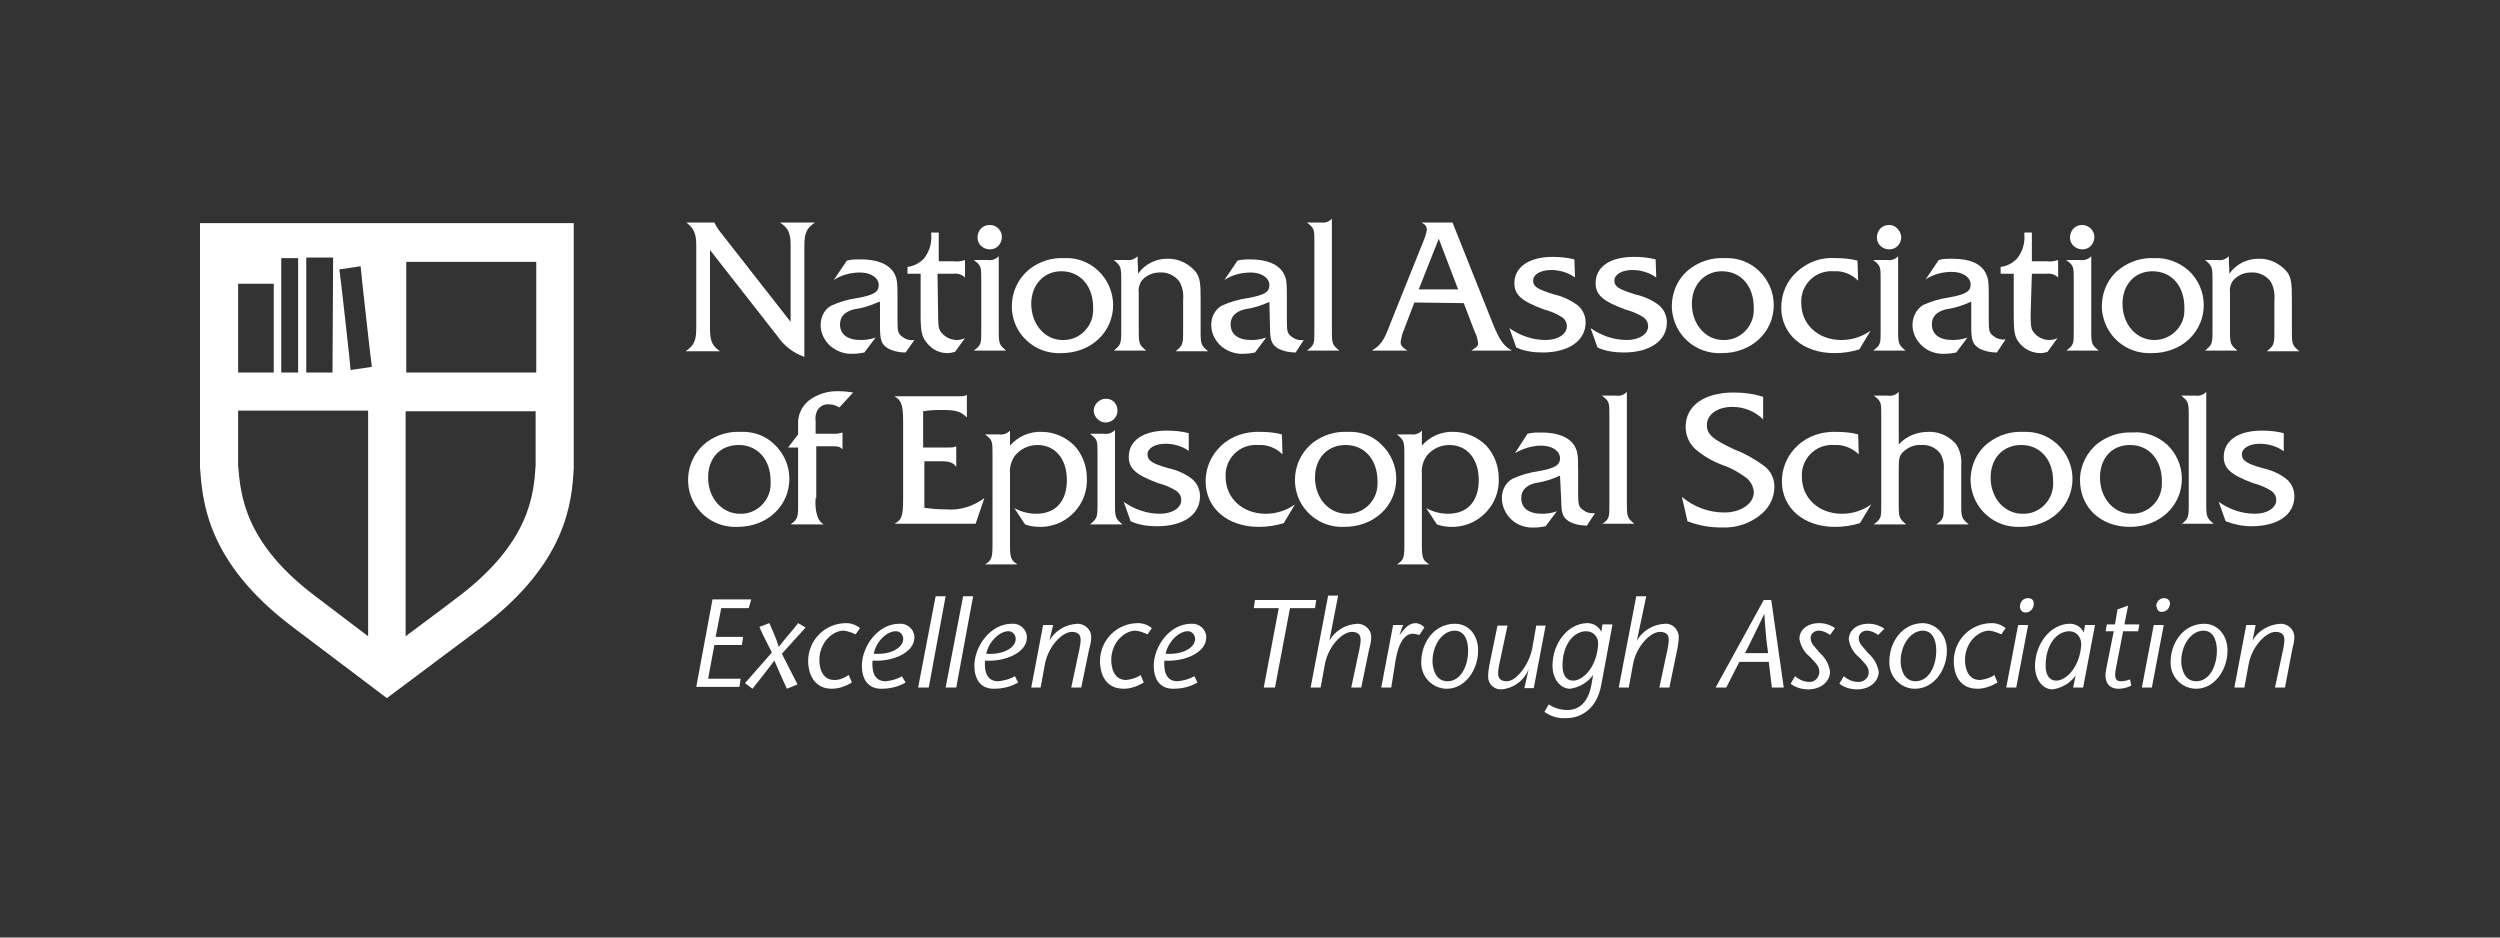
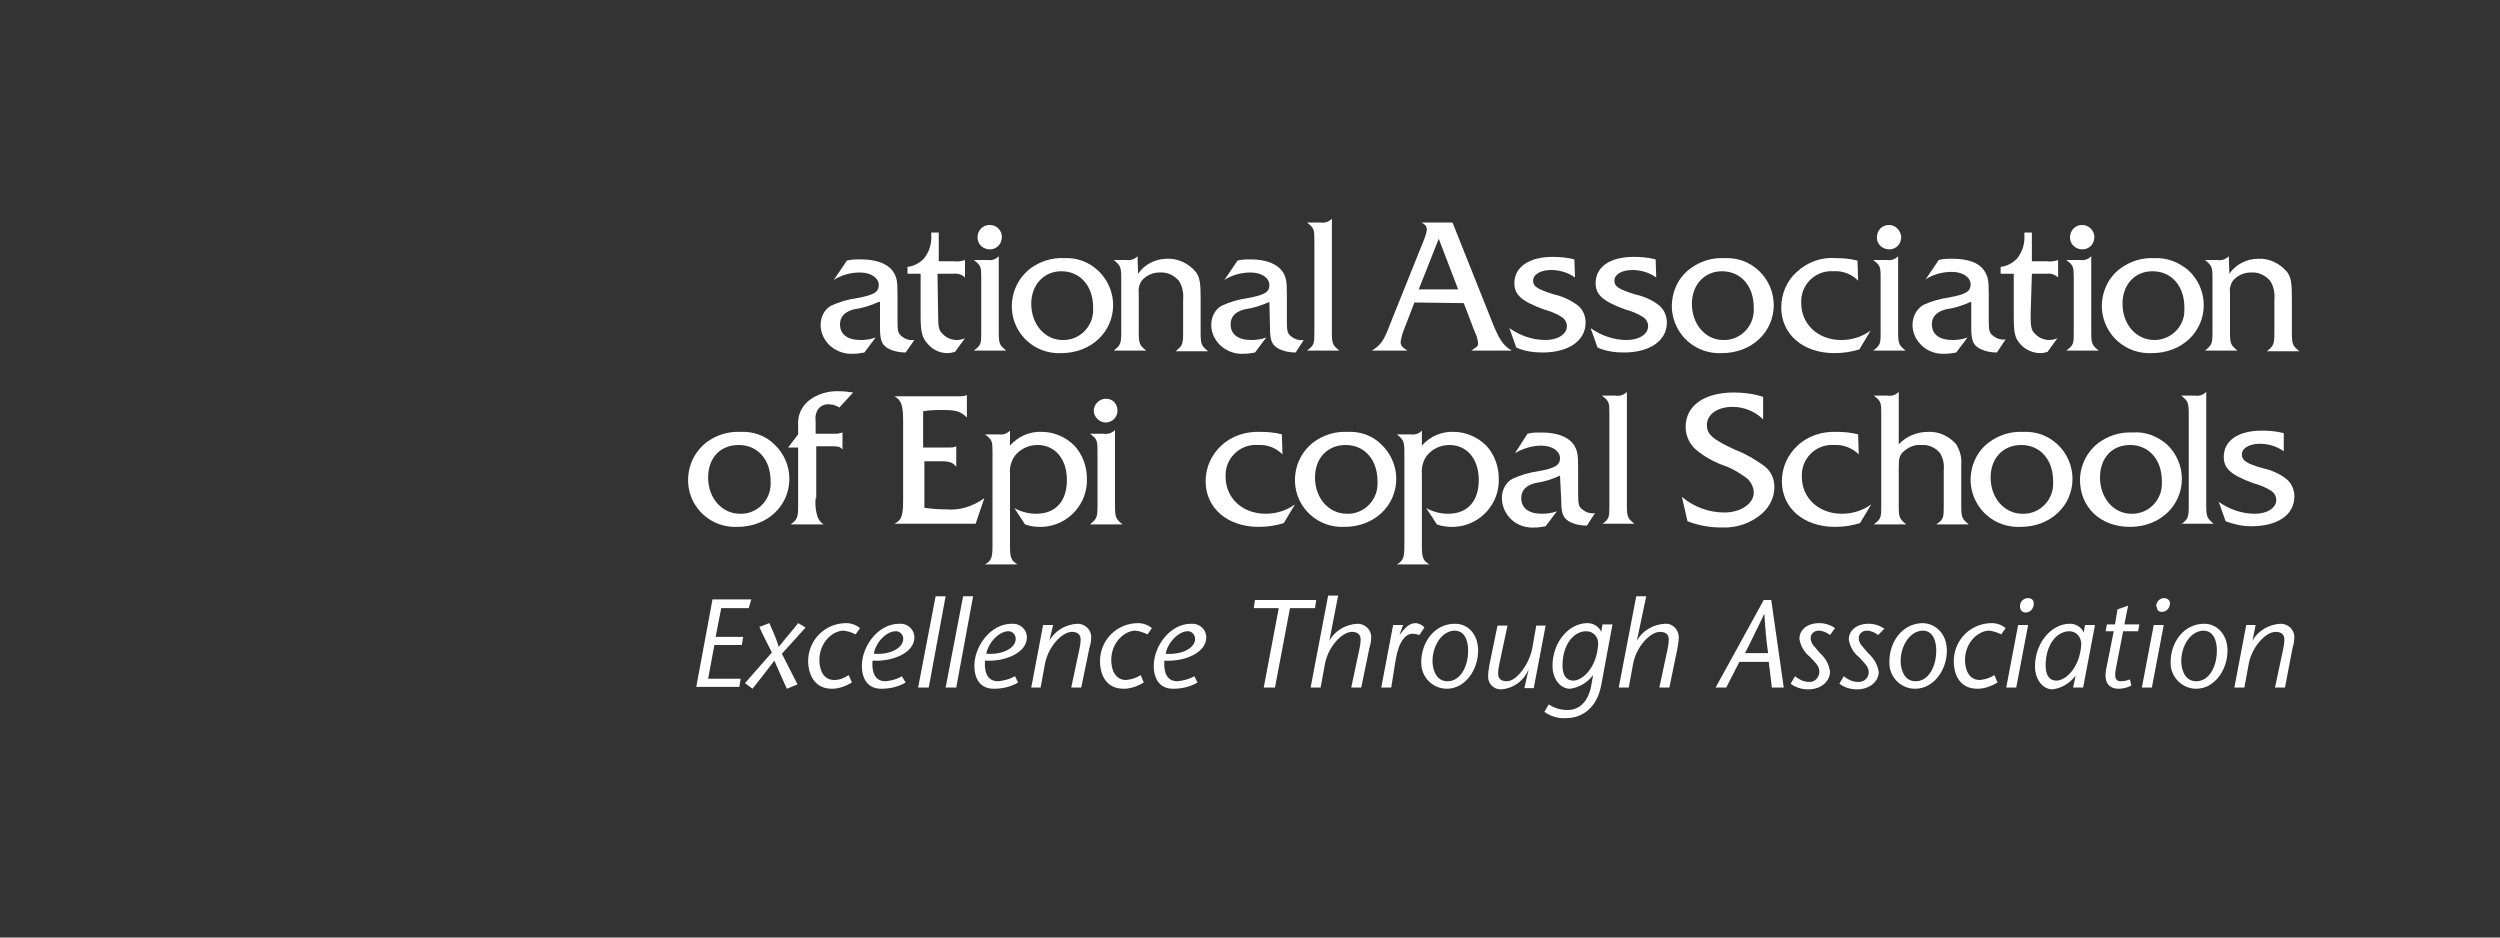
<svg xmlns="http://www.w3.org/2000/svg" version="1.1" id="Layer_1" x="0px" y="0px" viewBox="0 0 400 150" style="enable-background:new 0 0 400 150;" xml:space="preserve">
  <rect x="0" y="0" width="400" height="150" fill="#333333" stroke="none" />
  <style type="text/css">
	.st0{fill:#FFFFFF;}
	.st1{fill:none;}
</style>
  <title>NAES</title>
  <g id="Layer_2_1_">
    <g id="Layer_1-2">
-       <path class="st0" d="M88.8,35.7H32v39.1c0.4,5.3,1,15.1,14.8,25.5l15.1,11.4L77,100.4C90.8,90,91.5,80.2,91.8,74.9V35.7H88.8z     M58.9,101.8l-8.3-6.3c-11.5-8.6-12.1-16.3-12.5-21v-8.8h20.8V101.8z M85.7,74.5c-0.3,4.6-0.9,12.3-12.4,21c0,0-4.6,3.5-8.4,6.3    v-36h20.8V74.5z M85.7,59.6H65V41.9h20.8V59.6z M57.7,42.6c0,0.4,1.7,15.7,1.8,16.1l-3.4,0.5c0-0.4-1.7-15.7-1.8-16.1L57.7,42.6z     M43.8,59.6h-5.7V45.4h5.7V59.6z M47.7,59.6H45V41.3h2.7L47.7,59.6z M53.2,59.6H49V41.2h4.3L53.2,59.6z" />
-       <path class="st0" d="M113.6,52.5c0,2,0.3,2.8,1.6,3.7h-5.5c1.3-0.9,1.7-1.6,1.7-3.7V39.3c0-2-0.4-2.8-1.6-3.7h4.5    c0.2,0.4,0.4,0.8,0.7,1.2l11.5,14.7V39.3c0-2.1-0.4-2.8-1.7-3.7h5.6c-1.3,0.9-1.7,1.6-1.7,3.7v17.8c-1.7-0.6-3.2-1.7-4.3-3.3    L113.6,40V52.5z" />
      <path class="st0" d="M140.6,48.3c-1.3,0.6-2.6,1-4,1.2c-1.5,0.4-2.2,1.2-2.2,2.4c0,1.6,1.2,2.5,3.3,2.5c0.8,0,1.6-0.1,2.4-0.4    l-1.8,2.4c-0.6,0.1-1.1,0.2-1.7,0.2c-1.3,0.1-2.6-0.3-3.7-1.2c-1-0.9-1.6-2.1-1.6-3.4c0-1.3,0.6-2.5,1.7-3.1    c1.3-0.6,2.7-1,4.1-1.2c2.8-0.5,3.5-1,3.5-2.1c0-1.1-1.2-2-3-2c-1.5,0-3,0.4-4.2,1.2l2.1-3.1c0.7-0.2,1.4-0.2,2.2-0.2    c2.6,0,4.4,0.7,5.3,2.1c0.5,0.9,0.6,1.3,0.6,3.7v4c0,1.8,0.1,2.1,0.8,2.6c0.5,0.4,1.2,0.6,1.9,0.5l-1.4,2c-1,0-2-0.2-2.9-0.7    c-0.9-0.6-1.2-1.2-1.2-3.3V48.3z" />
      <path class="st0" d="M150.1,50.4c0,1.8,0.1,2.4,0.6,2.9c0.6,0.7,1.5,1.1,2.4,1.1c0.4,0,0.9-0.1,1.3-0.3l-1.6,2.2    c-0.4,0.1-0.8,0.2-1.2,0.2c-1.2,0-2.3-0.5-3.1-1.4c-0.9-1-1.2-1.7-1.2-4.5v-6.8h-2.1v-1.1c1-0.1,1.9-0.6,2.6-1.3    c0.9-1.1,1.3-2.5,1.2-3.8v-0.4h1.2v4.6h2.4c0.6,0.1,1.2,0,1.8-0.2v2.8c-0.5-0.5-1.2-0.7-1.9-0.6H150L150.1,50.4z" />
      <path class="st0" d="M159.8,53c0,2,0.1,2.2,1.2,3.1h-5.2c1.2-0.9,1.2-1.1,1.2-3.1v-8.3c0-2,0-2.2-1.2-3.1h2.2    c0.7,0.1,1.3-0.1,1.8-0.6V53z M160.3,37.9c0,1.1-0.8,2-1.9,2c-1.1,0-2-0.8-2-1.9c0-1.1,0.8-2,1.9-2c0,0,0,0,0.1,0    C159.5,36,160.3,36.9,160.3,37.9z" />
      <path class="st0" d="M175.7,43.3c1.5,1.4,2.4,3.4,2.4,5.5c0,4.3-3.5,7.7-8.3,7.7c-4.2,0.2-7.7-3-7.9-7.1c-0.1-2.5,0.9-4.8,2.9-6.4    c1.6-1.2,3.5-1.8,5.5-1.7C172.3,41.2,174.2,41.9,175.7,43.3z M165,48.6c0,3.3,2.2,5.8,5,5.8c2.6,0.1,4.8-2,4.9-4.6    c0-0.2,0-0.4,0-0.6c0-3.5-2.1-5.8-5.1-5.8C167,43.4,165,45.6,165,48.6L165,48.6z" />
      <path class="st0" d="M182.1,43.8c1-1.5,2.8-2.4,4.6-2.4c1.8-0.1,3.6,0.8,4.7,2.2c0.6,0.9,0.7,1.8,0.7,4.2v5.3c0,2,0.1,2.2,1.2,3.1    h-5.2c1.1-0.9,1.2-1.1,1.2-3.1V48c0.1-1.1-0.1-2.2-0.7-3.1c-0.8-0.9-1.9-1.4-3.1-1.3c-1.1,0-2.2,0.5-2.9,1.4    c-0.3,0.5-0.5,1.2-0.4,1.8V53c0,2,0.1,2.2,1.2,3.1h-5.2c1.1-0.9,1.2-1.1,1.2-3.1v-8.3c0-2-0.1-2.2-1.2-3.1h2    c0.7,0.1,1.3-0.1,1.8-0.6L182.1,43.8z" />
      <path class="st0" d="M203.1,48.3c-1.3,0.6-2.6,1-4,1.2c-1.5,0.4-2.2,1.2-2.2,2.4c0,1.6,1.2,2.5,3.3,2.5c0.8,0,1.6-0.1,2.4-0.4    l-1.8,2.4c-0.6,0.1-1.1,0.2-1.7,0.2c-1.3,0.1-2.6-0.3-3.7-1.2c-1-0.9-1.6-2.1-1.6-3.4c0-1.3,0.6-2.5,1.7-3.1    c1.3-0.6,2.7-1,4.1-1.2c2.8-0.5,3.5-1,3.5-2.1c0-1.1-1.2-2-3-2c-1.5,0-3,0.4-4.2,1.2l2.1-3.1c0.7-0.2,1.4-0.2,2-0.2    c2.6,0,4.4,0.7,5.3,2.1c0.5,0.9,0.6,1.3,0.6,3.7v4c0,1.8,0.1,2.1,0.8,2.6c0.5,0.4,1.2,0.6,1.9,0.5l-1.3,2c-1,0-2-0.2-2.9-0.7    c-0.9-0.6-1.2-1.2-1.2-3.3L203.1,48.3z" />
      <path class="st0" d="M209.1,56.1c1.2-0.9,1.2-1.1,1.2-3.1V38.7c0-2,0-2.2-1.2-3.1h2.2c0.7,0.1,1.3-0.1,1.8-0.6v18    c0,2,0.1,2.2,1.2,3.1H209.1z" />
      <path class="st0" d="M226.3,48.4l-1.8,4.7c-0.2,0.5-0.3,1-0.4,1.6c0,0.6,0.3,0.9,1.1,1.4h-5.7c1.4-0.9,1.9-1.5,2.9-4.2l5.5-13.7    c0.2-0.5,0.3-0.9,0.4-1.4c0-0.5-0.2-0.9-0.9-1.2h5l6.5,16.3c1,2.4,1.6,3.4,3,4.2h-6.5c0.9-0.6,1.1-0.7,1.1-1.2    c-0.1-0.6-0.2-1.2-0.5-1.7l-1.8-4.7L226.3,48.4z M230.2,38.2l-3.2,8.1h6.3L230.2,38.2z" />
      <path class="st0" d="M252,44.4c-1.1-0.8-2.5-1.2-3.8-1.2c-1.7,0-2.9,0.7-2.9,1.7s0.8,1.4,3.3,2.2c1.4,0.3,2.7,0.9,3.9,1.8    c0.8,0.7,1.2,1.7,1.2,2.7c0,2.9-2.7,4.8-6.9,4.8c-1.4,0-2.9-0.2-4.2-0.8l-1.1-3.1c1.7,1.2,3.7,1.9,5.8,1.9c1.9,0,3.4-0.9,3.4-2.2    c0-0.6-0.3-1.1-0.7-1.4c-0.9-0.6-1.9-1-3-1.3c-3.5-1.3-4.7-2.3-4.7-4.2c0-2.6,2.4-4.2,6.1-4.2c1.2,0,2.3,0.1,3.5,0.4L252,44.4z" />
      <path class="st0" d="M265,44.4c-1.1-0.8-2.5-1.2-3.8-1.2c-1.7,0-2.9,0.7-2.9,1.7s0.8,1.4,3.3,2.2c1.4,0.3,2.8,0.9,3.9,1.8    c0.8,0.7,1.2,1.7,1.2,2.7c0,2.9-2.7,4.8-6.9,4.8c-1.4,0-2.9-0.2-4.2-0.8l-1.1-3.1c1.7,1.2,3.7,1.9,5.8,1.9c1.9,0,3.4-0.9,3.4-2.2    c0-0.6-0.3-1.1-0.7-1.4c-0.9-0.6-1.9-1-3-1.3c-3.5-1.3-4.7-2.3-4.7-4.2c0-2.6,2.3-4.2,6.1-4.2c1.2,0,2.3,0.1,3.5,0.4L265,44.4z" />
      <path class="st0" d="M281.4,43.3c1.5,1.4,2.4,3.4,2.4,5.5c0,4.3-3.5,7.7-8.3,7.7c-4.2,0.2-7.7-2.9-8-7.1c-0.1-2.5,0.9-4.9,2.9-6.4    c1.6-1.2,3.5-1.8,5.5-1.7C278,41.2,279.9,41.9,281.4,43.3z M270.7,48.6c0,3.3,2.2,5.8,5,5.8c2.6,0.1,4.8-2,4.9-4.6    c0-0.2,0-0.4,0-0.6c0-3.5-2.1-5.8-5.1-5.8C272.7,43.4,270.7,45.6,270.7,48.6L270.7,48.6z" />
      <path class="st0" d="M297.3,44.9c-1-1-2.4-1.6-3.9-1.5c-2.7-0.2-5,1.8-5.2,4.5c0,0.2,0,0.4,0,0.6c0,3.4,2.7,5.9,6.4,5.9    c1.7,0,3.3-0.5,4.7-1.5l-1.8,3c-1.3,0.4-2.6,0.6-4,0.6c-5,0-8.5-3-8.5-7.3c0-2.2,0.9-4.3,2.5-5.7c1.7-1.6,4-2.4,6.3-2.2    c1.1,0,2.3,0.1,3.4,0.4L297.3,44.9z" />
      <path class="st0" d="M303.7,53c0,2,0.1,2.2,1.2,3.1h-5.2c1.2-0.9,1.2-1.1,1.2-3.1v-8.3c0-2,0-2.2-1.2-3.1h2.2    c0.7,0.1,1.3-0.1,1.8-0.6V53z M304.2,37.9c0,1.1-0.8,2-1.9,2c-1.1,0-2-0.8-2-1.9c0-1.1,0.8-2,1.9-2c0,0,0,0,0.1,0    C303.3,36,304.1,36.9,304.2,37.9z" />
      <path class="st0" d="M315.3,48.3c-1.3,0.6-2.6,1-4,1.2c-1.5,0.4-2.2,1.2-2.2,2.4c0,1.6,1.2,2.5,3.3,2.5c0.8,0,1.6-0.1,2.4-0.4    l-1.8,2.4c-0.6,0.1-1.1,0.2-1.7,0.2c-1.3,0.1-2.7-0.3-3.7-1.2c-1-0.9-1.6-2.1-1.6-3.4c0-1.3,0.6-2.5,1.7-3.2    c1.3-0.6,2.7-1,4.1-1.2c2.8-0.5,3.5-1,3.5-2.1c0-1.1-1.2-2-3-2c-1.5,0-3,0.4-4.2,1.2l2.1-3.1c0.7-0.2,1.4-0.2,2.2-0.2    c2.6,0,4.4,0.7,5.2,2.1c0.5,0.9,0.6,1.3,0.6,3.7v4c0,1.8,0.1,2.1,0.8,2.6c0.5,0.4,1.2,0.6,1.9,0.5l-1.4,2.1c-1,0-2-0.2-2.9-0.7    c-0.9-0.6-1.2-1.2-1.2-3.3V48.3z" />
      <path class="st0" d="M324.9,50.4c0,1.8,0.1,2.4,0.6,2.9c0.6,0.7,1.5,1.1,2.4,1.1c0.4,0,0.9-0.1,1.3-0.3l-1.6,2.2    c-0.4,0.1-0.7,0.2-1.1,0.2c-1.2,0-2.4-0.5-3.2-1.4c-0.9-1-1.1-1.7-1.1-4.5v-6.8h-2.1v-1.1c1-0.1,1.9-0.6,2.6-1.3    c0.9-1.1,1.3-2.5,1.2-3.8v-0.4h1.2v4.6h2.4c0.6,0.1,1.2,0,1.8-0.2v2.8c-0.5-0.5-1.2-0.7-1.9-0.6h-2.3L324.9,50.4z" />
      <path class="st0" d="M334.6,53c0,2,0.1,2.2,1.2,3.1h-5.2c1.2-0.9,1.2-1.1,1.2-3.1v-8.3c0-2,0-2.2-1.2-3.1h2.2    c0.7,0.1,1.3-0.1,1.8-0.6V53z M335.1,37.9c0,1.1-0.8,2-1.9,2c-1.1,0-2-0.8-2-1.9c0-1.1,0.8-2,1.9-2c0,0,0,0,0.1,0    C334.2,36,335.1,36.9,335.1,37.9z" />
      <path class="st0" d="M350.2,43.3c1.5,1.4,2.4,3.4,2.4,5.5c0,4.3-3.5,7.7-8.3,7.7c-4.2,0.2-7.7-2.9-8-7.1c-0.1-2.5,0.9-4.9,2.9-6.4    c1.6-1.2,3.5-1.8,5.5-1.7C346.8,41.2,348.7,42,350.2,43.3z M339.6,48.6c0,3.3,2.2,5.8,5.1,5.8c2.6,0,4.8-2.1,4.8-4.7    c0-0.2,0-0.3,0-0.5c0-3.5-2.1-5.8-5.1-5.8C341.5,43.4,339.6,45.6,339.6,48.6L339.6,48.6z" />
      <path class="st0" d="M356.7,43.8c1-1.5,2.8-2.4,4.6-2.4c1.8-0.1,3.6,0.8,4.7,2.2c0.6,0.9,0.7,1.8,0.7,4.2v5.3c0,2,0.1,2.2,1.2,3.1    h-5.2c1.1-0.9,1.2-1.1,1.2-3.1V48c0.1-1.1-0.1-2.2-0.7-3.1c-0.8-0.9-1.9-1.4-3.1-1.3c-1.1,0-2.2,0.5-2.9,1.4    c-0.3,0.5-0.5,1.1-0.4,1.8V53c0,2,0.1,2.2,1.2,3.1h-5.2c1.1-0.9,1.2-1.1,1.2-3.1v-8.3c0-2-0.1-2.2-1.2-3.1h2    c0.7,0.1,1.3-0.1,1.8-0.6L356.7,43.8z" />
      <path class="st0" d="M123.9,71.1c1.5,1.4,2.4,3.4,2.4,5.5c0,4.3-3.5,7.7-8.3,7.7c-4.2,0.2-7.7-3-7.9-7.1c-0.1-2.5,0.9-4.8,2.9-6.4    c1.6-1.2,3.5-1.8,5.5-1.7C120.5,69,122.5,69.7,123.9,71.1z M113.3,76.4c0,3.3,2.2,5.8,5.1,5.8c2.6,0.1,4.8-2,4.9-4.6    c0-0.2,0-0.4,0-0.6c0-3.5-2.1-5.8-5.1-5.8C115.2,71.2,113.3,73.3,113.3,76.4L113.3,76.4z" />
      <path class="st0" d="M130.5,79.7c-0.1,1.1,0,2.2,0.4,3.2c0.2,0.4,0.5,0.8,0.9,1h-5.3c1.1-0.8,1.2-1.1,1.2-3.1v-9.2h-1.6l1.6-2.1    V68c-0.1-1.5,0.5-2.9,1.7-3.9c1.4-1.1,3.2-1.6,5-1.5c0.7,0,1.4,0.1,2.1,0.2l-2.2,2.4c-0.5-0.3-1-0.5-1.6-0.5    c-0.8-0.1-1.5,0.3-1.9,0.9c-0.3,0.6-0.4,1.2-0.3,1.8v2h3.2c0.4,0,0.7-0.1,1.1-0.2v2.7c-0.4-0.4-0.6-0.5-1.6-0.5h-2.6V79.7z" />
      <path class="st0" d="M147.6,81.2c1.3,0.2,2.5,0.3,3.8,0.3c2.2,0.2,4.3-0.5,6.1-1.8l-1.4,4.1h-13c1.2-0.6,1.4-1.3,1.4-4V67.4    c0-2.6-0.3-3.4-1.4-4h10.4c0.4,0,0.8,0,1.2-0.2v3.6c-1-1-1.8-1.2-3.8-1.2c-1.1,0-2.1,0-3.2,0.2v5.8h4.2c0.4,0,0.7,0,1.1-0.2v3.3    c-0.5-0.7-1.1-0.9-2.4-0.9h-2.7V81.2z" />
      <path class="st0" d="M162.3,81.3c1.1,0.6,2.3,0.9,3.5,0.9c3.1,0,4.9-2,4.9-5.4s-1.9-5.6-4.7-5.6c-1.4,0-2.7,0.6-3.6,1.7    c-0.6,0.8-0.9,1.9-0.8,2.9v11.5c0,2,0.2,2.4,1.2,3h-5.2c1-0.6,1.2-1,1.2-3V72.6c0-2,0-2.2-1.2-3.1h2.2c0.7,0.1,1.3-0.1,1.8-0.6    v2.4c1.3-1.5,3.2-2.3,5.1-2.2c1.9,0,3.8,0.8,5.2,2.2c1.3,1.4,2,3.3,2,5.2c0.2,4.1-3,7.6-7.1,7.8c-0.1,0-0.3,0-0.4,0    c-0.8,0-1.6-0.1-2.4-0.4L162.3,81.3z" />
      <path class="st0" d="M178.4,80.8c0,2,0.1,2.2,1.2,3.1h-5.2c1.1-0.9,1.2-1.1,1.2-3.1v-8.3c0-2,0-2.2-1.2-3.1h2.2    c0.7,0.1,1.3-0.1,1.8-0.6V80.8z M178.8,65.7c0,1.1-0.9,1.9-1.9,1.9s-1.9-0.9-1.9-1.9s0.9-1.9,1.9-1.9c0,0,0,0,0.1,0    C178,63.8,178.8,64.6,178.8,65.7z" />
-       <path class="st0" d="M190.3,72.2c-1.1-0.8-2.5-1.2-3.8-1.2c-1.7,0-2.9,0.7-2.9,1.7s0.8,1.5,3.3,2.2c1.4,0.3,2.8,0.9,3.9,1.8    c0.8,0.7,1.2,1.7,1.2,2.7c0,3-2.7,4.8-6.9,4.8c-1.4,0-2.9-0.2-4.2-0.8l-1.1-3.1c1.7,1.2,3.7,1.9,5.8,1.9c1.9,0,3.4-0.9,3.4-2.2    c0-0.6-0.3-1.1-0.7-1.4c-0.9-0.6-1.9-1-3-1.3c-3.5-1.3-4.7-2.3-4.7-4.2c0-2.6,2.3-4.2,6.1-4.2c1.2,0,2.3,0.1,3.5,0.4V72.2z" />
      <path class="st0" d="M205.2,72.7c-1-1-2.4-1.6-3.9-1.5c-2.7-0.2-5,1.8-5.2,4.5c0,0.2,0,0.4,0,0.6c0,3.4,2.7,5.9,6.4,5.9    c1.7,0,3.3-0.5,4.7-1.5l-1.8,3c-1.3,0.4-2.6,0.6-4,0.6c-5,0-8.5-3-8.5-7.3c0-2.2,0.9-4.2,2.5-5.7c1.7-1.6,4-2.3,6.3-2.2    c1.1,0,2.3,0.1,3.4,0.4L205.2,72.7z" />
      <path class="st0" d="M221,71.1c1.5,1.4,2.4,3.4,2.4,5.5c0,4.3-3.5,7.7-8.3,7.7c-4.2,0.2-7.7-3-7.9-7.1c-0.1-2.5,0.9-4.8,2.9-6.4    c1.6-1.2,3.5-1.8,5.5-1.7C217.7,69,219.6,69.7,221,71.1z M210.4,76.4c0,3.3,2.2,5.8,5.1,5.8c2.6,0.1,4.8-2,4.9-4.6    c0-0.2,0-0.4,0-0.6c0-3.5-2.1-5.8-5.1-5.8C212.4,71.2,210.4,73.3,210.4,76.4L210.4,76.4z" />
      <path class="st0" d="M228.2,81.3c1.1,0.6,2.3,0.9,3.5,0.9c3.1,0,4.9-2,4.9-5.4s-1.9-5.6-4.7-5.6c-1.4,0-2.7,0.6-3.6,1.7    c-0.6,0.8-0.9,1.9-0.8,2.9v11.5c0,2,0.2,2.4,1.2,3h-5.2c1-0.6,1.2-1,1.2-3V72.6c0-2-0.1-2.2-1.2-3.1h2.2c0.7,0.1,1.3-0.1,1.8-0.6    v2.4c1.3-1.5,3.2-2.3,5.1-2.2c1.9,0,3.8,0.8,5.2,2.2c1.3,1.4,2,3.3,2,5.2c0.2,4.1-3,7.6-7.1,7.8c-0.1,0-0.3,0-0.4,0    c-0.8,0-1.6-0.1-2.4-0.4L228.2,81.3z" />
      <path class="st0" d="M249.6,76.1c-1.3,0.6-2.6,1-4,1.2c-1.5,0.4-2.2,1.2-2.2,2.4c0,1.6,1.2,2.5,3.3,2.5c0.8,0,1.6-0.1,2.4-0.4    l-1.8,2.4c-0.6,0.1-1.1,0.2-1.7,0.2c-1.3,0.1-2.7-0.3-3.7-1.2c-1-0.9-1.6-2.2-1.6-3.5c0-1.3,0.6-2.5,1.7-3.1    c1.3-0.6,2.7-1,4.1-1.2c2.8-0.5,3.5-1,3.5-2.1s-1.2-2-3-2c-1.5,0-3,0.5-4.2,1.2l2-3.1c0.7-0.2,1.4-0.2,2.2-0.2    c2.6,0,4.4,0.7,5.3,2.1c0.5,0.9,0.6,1.4,0.6,3.7v4c0,1.8,0.1,2.1,0.8,2.6c0.5,0.4,1.2,0.6,1.9,0.5l-1.3,2c-1,0-2-0.2-2.9-0.7    c-0.9-0.6-1.2-1.2-1.2-3.3L249.6,76.1z" />
      <path class="st0" d="M256.3,83.9c1.2-0.9,1.2-1.1,1.2-3.1V66.4c0-2,0-2.2-1.2-3.1h2.2c0.7,0.1,1.3-0.1,1.8-0.6v18    c0,2,0.1,2.2,1.2,3.1H256.3z" />
      <path class="st0" d="M282.1,67.1c-1.3-1.3-3.1-2-4.9-2c-2.4,0-4.1,1.2-4.1,2.9c0,1.5,0.9,2.3,4.6,4c1.6,0.6,3.1,1.5,4.5,2.5    c1.1,0.8,1.7,2,1.7,3.4c0,1.6-0.7,3.1-1.9,4.2c-1.8,1.6-4.1,2.4-6.5,2.3c-1.9,0-3.7-0.3-5.5-1l-0.9-3.9c1.9,1.6,4.3,2.5,6.8,2.5    c2.6,0,4.7-1.4,4.7-3.2c0-0.8-0.4-1.6-1-2.2c-1.2-0.9-2.5-1.7-4-2.2c-1.6-0.6-3-1.4-4.3-2.5c-1-0.9-1.6-2.2-1.6-3.6    c0-3.4,3-5.5,7.7-5.5c1.6,0,3.2,0.2,4.7,0.7L282.1,67.1z" />
      <path class="st0" d="M297.4,72.7c-1-1-2.5-1.6-3.9-1.5c-2.7-0.2-5,1.8-5.2,4.5c0,0.2,0,0.4,0,0.6c0,3.4,2.7,5.9,6.4,5.9    c1.7,0,3.3-0.5,4.7-1.5l-1.8,3c-1.3,0.4-2.6,0.6-4,0.6c-5,0-8.5-3-8.5-7.3c0-2.2,0.9-4.2,2.5-5.7c1.7-1.6,4-2.3,6.3-2.2    c1.1,0,2.3,0.1,3.4,0.4L297.4,72.7z" />
      <path class="st0" d="M303.8,71.1c1.2-1.3,2.9-2,4.7-2c1.7-0.1,3.4,0.7,4.5,2c0.6,1,0.9,2.1,0.8,3.2v6.5c0,2,0.1,2.2,1.2,3.1h-5.2    c1.2-0.8,1.2-1.1,1.2-3.1v-5.6c0.1-0.9-0.1-1.9-0.6-2.7c-0.7-0.9-1.9-1.4-3-1.3c-1.1-0.1-2.2,0.4-3,1.2c-0.5,0.6-0.6,0.9-0.6,2.6    v5.8c0,2,0.1,2.2,1.2,3.1h-5.2c1.2-0.9,1.2-1.1,1.2-3.1V66.4c0-2,0-2.2-1.2-3.1h2.2c0.7,0.1,1.3-0.1,1.8-0.6L303.8,71.1z" />
      <path class="st0" d="M329.2,71.1c1.5,1.4,2.4,3.4,2.4,5.5c0,4.3-3.5,7.7-8.3,7.7c-4.2,0.2-7.7-2.9-8-7.1c-0.1-2.5,0.9-4.9,2.9-6.4    c1.6-1.2,3.5-1.8,5.5-1.7C325.8,69,327.7,69.7,329.2,71.1z M318.5,76.4c0,3.3,2.2,5.8,5.1,5.8c2.6,0.1,4.8-2,4.9-4.6    c0-0.2,0-0.4,0-0.6c0-3.5-2.1-5.8-5.1-5.8C320.5,71.2,318.5,73.3,318.5,76.4L318.5,76.4z" />
      <path class="st0" d="M346.7,71.1c1.5,1.4,2.4,3.4,2.4,5.5c0,4.3-3.5,7.7-8.3,7.7s-8-3.2-8-7.5c0-2.3,1.1-4.5,2.9-5.9    c1.6-1.2,3.5-1.8,5.5-1.7C343.2,69,345.2,69.8,346.7,71.1z M336,76.4c0,3.3,2.2,5.8,5,5.8c2.6,0.1,4.8-2,4.9-4.6    c0-0.2,0-0.4,0-0.6c0-3.5-2.1-5.8-5.1-5.8C337.9,71.2,336,73.3,336,76.4z" />
      <path class="st0" d="M349,83.9c1.1-0.9,1.2-1.1,1.2-3.1V66.4c0-2-0.1-2.2-1.2-3.1h2.2c0.7,0.1,1.3-0.1,1.8-0.6v18    c0,2,0.1,2.2,1.2,3.1H349z" />
      <path class="st0" d="M365.4,72.2c-1.1-0.8-2.5-1.2-3.8-1.2c-1.7,0-2.9,0.7-2.9,1.7s0.8,1.5,3.3,2.2c1.4,0.3,2.8,0.9,3.9,1.8    c0.8,0.7,1.2,1.7,1.2,2.7c0,3-2.7,4.8-6.9,4.8c-1.4,0-2.8-0.3-4.1-0.8l-1.1-3.1c1.7,1.2,3.7,1.9,5.8,1.9c1.9,0,3.4-0.9,3.4-2.2    c0-0.6-0.3-1.1-0.7-1.4c-0.9-0.6-1.9-1-3-1.3c-3.5-1.3-4.7-2.3-4.7-4.2c0-2.6,2.3-4.2,6.1-4.2c1.2,0,2.3,0.1,3.5,0.4L365.4,72.2z" />
      <path class="st0" d="M119.8,97.3h-4.4l-0.9,4.6h4.4l-0.2,1.3h-4.4l-1,5.4h5.2l-0.2,1.3h-6.9l2.6-14h6.2L119.8,97.3z" />
      <path class="st0" d="M125.9,110.2c-0.7-1.5-1.3-2.9-2-4.5c-1.2,1.6-2.4,3.1-3.5,4.5l-1.2-0.9c1.4-1.6,2.8-3.2,4.3-4.9    c-0.7-1.4-1.4-2.7-2-4.1l1.6-0.6c0.5,1.2,1.1,2.4,1.5,3.8c1-1.3,2.1-2.5,3.1-3.8l1.2,0.7c-1.3,1.4-2.5,2.8-3.8,4.2l2.5,4.9    L125.9,110.2z" />
      <path class="st0" d="M136.3,109.2c-1,0.6-2.1,1-3.2,1c-3.1,0-3.8-2.8-3.8-4.4c0-3.4,2.7-6.1,6.1-6.1c0.8,0,1.6,0.3,2.2,0.8l-0.7,1    c-0.6-0.3-1.2-0.5-1.9-0.6c-1.8,0-3.9,1.9-3.9,4.7c0,1,0.3,3.2,2.4,3.2c0.8,0,1.6-0.3,2.3-0.8L136.3,109.2z" />
      <path class="st0" d="M144.9,109.2c-1.2,0.7-2.5,1-3.9,1c-2.1,0-3.1-1.5-3.1-3.7c0-3,2.5-6.7,6-6.7c1.2-0.1,2.3,0.8,2.4,2    c0,0.1,0,0.2,0,0.2c0,2.4-3.4,3.9-6.7,3.7c-0.1,1.4,0.1,3.3,2.1,3.3c0.9-0.1,1.8-0.3,2.6-0.8L144.9,109.2z M144.5,102.4    c0.1-0.6-0.3-1.3-1-1.4c-0.1,0-0.2,0-0.2,0c-1.4,0-3.1,1.6-3.5,3.6C142.6,104.8,144.4,103.6,144.5,102.4z" />
      <path class="st0" d="M146.9,110l2.8-14.6h1.6l-2.7,14.6H146.9z" />
      <path class="st0" d="M151.3,110l2.8-14.6h1.6L153,110L151.3,110z" />
      <path class="st0" d="M162.9,109.2c-1.2,0.7-2.5,1-3.9,1c-2.1,0-3.1-1.5-3.1-3.7c0-3,2.5-6.7,6-6.7c1.2-0.1,2.3,0.8,2.4,2    c0,0.1,0,0.2,0,0.2c0,2.4-3.4,3.9-6.7,3.7c-0.1,1.4,0.1,3.3,2.1,3.3c0.9-0.1,1.8-0.3,2.7-0.8L162.9,109.2z M162.5,102.4    c0.1-0.6-0.3-1.3-1-1.4c-0.1,0-0.2,0-0.2,0c-1.3,0-3.1,1.6-3.5,3.6C160.6,104.8,162.4,103.6,162.5,102.4z" />
      <path class="st0" d="M167.9,102.5L167.9,102.5c0.9-1.6,2.6-2.6,4.5-2.7c1.1,0,2.1,0.8,2.2,2c0,0,0,0,0,0c0,0.6-0.1,1.3-0.3,1.9    L173,110h-1.6l1.3-6.1c0.1-0.5,0.2-1,0.2-1.6c0-0.7-0.4-1.2-1.4-1.2c-1.6,0-3.8,2.4-4.3,5.1l-0.7,3.8H165l1.9-10h1.6L167.9,102.5z    " />
      <path class="st0" d="M183,109.2c-1,0.6-2.1,1-3.2,1c-3.2,0-3.8-2.8-3.8-4.4c0-3.4,2.7-6.1,6.1-6.1c0.8,0,1.6,0.3,2.2,0.8l-0.7,1    c-0.6-0.3-1.2-0.5-1.9-0.6c-1.8,0-3.9,1.9-3.9,4.7c0,1,0.3,3.2,2.4,3.2c0.8-0.1,1.6-0.3,2.3-0.8L183,109.2z" />
      <path class="st0" d="M191.6,109.2c-1.2,0.7-2.5,1-3.9,1c-2.1,0-3.1-1.5-3.1-3.7c0-3,2.5-6.7,6-6.7c1.2-0.1,2.3,0.8,2.4,2    c0,0.1,0,0.2,0,0.2c0,2.4-3.4,3.9-6.7,3.7c-0.1,1.4,0.1,3.3,2.1,3.3c0.9-0.1,1.8-0.3,2.7-0.8L191.6,109.2z M191.2,102.4    c0.1-0.6-0.3-1.3-1-1.4c-0.1,0-0.2,0-0.2,0c-1.3,0-3.1,1.6-3.5,3.6C189.3,104.8,191.1,103.6,191.2,102.4z" />
      <path class="st0" d="M202.2,110l2.4-12.7h-4l0.2-1.3h9.8l-0.2,1.3h-4l-2.4,12.7H202.2z" />
      <path class="st0" d="M212.7,102.5L212.7,102.5c0.9-1.6,2.6-2.6,4.5-2.7c1.1,0,2.1,0.8,2.2,2c0,0,0,0,0,0c0,0.6-0.1,1.3-0.3,1.9    l-1.3,6.3h-1.6l1.3-6.1c0.1-0.5,0.2-1,0.2-1.6c0-0.7-0.4-1.2-1.4-1.2c-1.6,0-3.8,2.4-4.3,5.1l-0.7,3.8h-1.6l2.8-14.7h1.6    L212.7,102.5z" />
      <path class="st0" d="M223.9,101.6L223.9,101.6c1-1.2,1.5-1.9,2.7-1.9c0.5,0.1,1,0.3,1.3,0.7l-0.8,1.2c-0.3-0.1-0.7-0.2-1.1-0.2    c-1.1,0-2.2,1.2-2.7,4.2l-0.7,4.4h-1.6l1.9-10h1.6L223.9,101.6z" />
      <path class="st0" d="M236.5,104.1c0,3.1-2.1,6.1-5,6.1c-2.3,0-4.1-1.9-4.1-4.1c0-0.1,0-0.2,0-0.2c0-3,2-6.1,5.4-6.1    C234.9,99.8,236.5,101.5,236.5,104.1z M229.2,105.8c0,0.8,0.3,3.2,2.4,3.2c2.1,0,3.3-2.4,3.3-4.9c0-0.7-0.1-3.2-2.2-3.2    C230.6,101,229.2,103.4,229.2,105.8z" />
      <path class="st0" d="M244.6,107L244.6,107c-0.7,1.9-2.5,3.2-4.5,3.3c-1.1,0-2-0.9-2-2c0,0,0-0.1,0-0.1c0-0.6,0.1-1.2,0.2-1.8    l1.3-6.3h1.6l-1.3,6.1c-0.1,0.5-0.2,1-0.2,1.6c0,0.8,0.5,1.2,1.4,1.2c1.6,0,3.7-2.9,4.1-5.5l0.6-3.4h1.5l-1.9,10h-1.5L244.6,107z" />
      <path class="st0" d="M256.2,109.6c-0.7,3.8-3.2,5.3-5.6,5.3c-1.3,0.1-2.5-0.3-3.5-1l0.7-1.2c0.9,0.6,1.9,0.9,3,0.9    c1.9,0,3.3-1.3,3.8-3.9l0.3-1.7l0,0c-0.9,1.2-2.2,2-3.7,2.2c-1.5,0-2.8-1.5-2.8-3.7c0-3.6,2.5-6.8,5.6-6.8c0.9,0,1.8,0.5,2.2,1.4    l0,0l0.2-1.2h1.6L256.2,109.6z M253.8,101c-2,0-3.8,2.1-3.8,5.5c0,1.5,0.6,2.4,1.7,2.4c1.6,0,3.8-2.2,4-5.8    C255.8,102,255,101,253.8,101L253.8,101z" />
      <path class="st0" d="M261.9,102.5L261.9,102.5c0.9-1.6,2.6-2.6,4.5-2.7c1.1-0.1,2.1,0.8,2.2,2c0,0,0,0,0,0.1    c0,0.6-0.1,1.2-0.2,1.8l-1.3,6.3h-1.6l1.3-6.1c0.1-0.5,0.2-1,0.2-1.6c0-0.7-0.4-1.2-1.4-1.2c-1.6,0-3.8,2.4-4.3,5.1l-0.7,3.8H259    l2.8-14.6h1.6L261.9,102.5z" />
      <path class="st0" d="M276.2,110h-1.7l7.7-14h1.2l2,14h-1.9l-0.5-4.1h-4.7L276.2,110z M282.9,104.5c-0.3-1.9-0.5-4.5-0.6-6.3l0,0    c-1,2-2.1,4.4-3.1,6.3H282.9z" />
      <path class="st0" d="M292.8,101.6c-0.5-0.4-1.2-0.7-1.8-0.7c-0.7,0-1.3,0.5-1.3,1.2c0,0.9,0.7,1.4,1.5,2.4c0.9,0.8,1.5,1.9,1.6,3    c0,1.4-1.3,2.8-3.5,2.8c-1,0-2-0.3-2.8-0.9l0.7-1.2c0.6,0.5,1.4,0.9,2.2,0.9c0.9,0.1,1.6-0.6,1.7-1.5c0-1-0.4-1.3-1.5-2.5    c-0.9-0.7-1.5-1.7-1.7-2.9c0-1.2,1-2.5,3.2-2.5c0.9,0,1.8,0.3,2.5,0.8L292.8,101.6z" />
      <path class="st0" d="M300.5,101.6c-0.5-0.4-1.2-0.7-1.8-0.7c-0.7,0-1.3,0.5-1.3,1.2c0,0.9,0.7,1.4,1.5,2.4c0.9,0.8,1.5,1.8,1.7,3    c0,1.4-1.3,2.8-3.5,2.8c-1,0-2-0.3-2.8-0.9l0.7-1.2c0.6,0.5,1.4,0.9,2.2,0.9c0.9,0.1,1.7-0.5,1.8-1.4c0,0,0,0,0,0    c0-1-0.4-1.3-1.5-2.5c-0.9-0.7-1.5-1.7-1.7-2.9c0-1.2,1-2.5,3.2-2.5c0.9,0,1.8,0.3,2.5,0.8L300.5,101.6z" />
      <path class="st0" d="M311.5,104.1c0,3.1-2.1,6.1-5.1,6.1c-2.3,0-4.1-1.9-4.1-4.1c0-0.1,0-0.2,0-0.3c0-3,2-6.1,5.4-6.1    C309.8,99.8,311.5,101.5,311.5,104.1z M304.1,105.8c0,0.8,0.3,3.2,2.4,3.2c2.1,0,3.3-2.4,3.3-4.9c0-0.7-0.1-3.2-2.2-3.2    C305.5,101,304.1,103.4,304.1,105.8z" />
      <path class="st0" d="M319.6,109.2c-1,0.6-2.1,1-3.2,1c-3.2,0-3.8-2.8-3.8-4.4c0-3.4,2.7-6.1,6.1-6.1c0.8,0,1.6,0.3,2.2,0.8l-0.7,1    c-0.6-0.3-1.2-0.5-1.9-0.6c-1.8,0-3.9,1.9-3.9,4.7c0,1,0.3,3.2,2.4,3.2c0.8-0.1,1.6-0.3,2.3-0.8L319.6,109.2z" />
      <path class="st0" d="M324.5,100l-1.9,10H321l1.9-10H324.5z M323.2,97c0-0.7,0.5-1.3,1.3-1.3c0.5,0,0.9,0.3,0.9,0.8c0,0,0,0,0,0.1    c0,0.7-0.5,1.4-1.3,1.4c-0.5,0-0.8-0.3-0.9-0.8C323.2,97.1,323.2,97.1,323.2,97z" />
      <path class="st0" d="M333.3,110h-1.6l0.4-1.9l0,0c-0.9,1.2-2.2,2-3.7,2.2c-1.5,0-2.8-1.5-2.8-3.7c0-3.6,2.5-6.8,5.6-6.8    c0.9,0,1.8,0.5,2.2,1.4l0,0l0.2-1.2h1.6L333.3,110z M331.1,101c-2,0-3.8,2.1-3.8,5.5c0,1.5,0.6,2.4,1.7,2.4c1.6,0,3.8-2.2,4-5.8    C333,101.9,332.2,101,331.1,101z" />
      <path class="st0" d="M341,109.7c-0.6,0.3-1.3,0.5-2,0.5c-1.8,0-2.4-1.3-2-3.2l1.2-6h-1.3l0.2-1.1h1.3l0.4-2.4l1.7-0.6l-0.6,3h2.4    l-0.2,1.1h-2.4l-1.2,6.2c-0.2,1.2,0,1.8,0.8,1.8c0.5,0,1-0.1,1.5-0.3L341,109.7z" />
      <path class="st0" d="M346.2,100l-1.9,10h-1.6l1.9-10H346.2z M345,97c0-0.7,0.5-1.3,1.3-1.3c0.5,0,0.9,0.4,0.9,0.8c0,0,0,0,0,0    c0,0.7-0.5,1.4-1.3,1.4c-0.5,0-0.8-0.3-0.8-0.8C344.9,97.1,345,97.1,345,97L345,97z" />
      <path class="st0" d="M356.4,104.1c0,3.1-2.1,6.1-5,6.1c-2.3,0-4.1-1.9-4.1-4.1c0-0.1,0-0.2,0-0.2c0-3,2-6.1,5.4-6.1    C354.7,99.8,356.4,101.5,356.4,104.1z M349,105.8c0,0.8,0.3,3.2,2.4,3.2s3.3-2.4,3.3-4.9c0-0.7-0.1-3.2-2.2-3.2    C350.4,101,349,103.4,349,105.8z" />
      <path class="st0" d="M360.4,102.5L360.4,102.5c0.9-1.6,2.6-2.6,4.5-2.7c1.1,0,2.1,0.8,2.2,2c0,0,0,0,0,0c0,0.6-0.1,1.3-0.3,1.9    l-1.2,6.3H364l1.3-6.1c0.1-0.5,0.2-1,0.2-1.6c0-0.7-0.4-1.2-1.4-1.2c-1.6,0-3.8,2.4-4.3,5.1l-0.7,3.8h-1.6l1.9-10h1.5L360.4,102.5    z" />
    </g>
  </g>
  <rect class="st1" width="400" height="150" />
</svg>